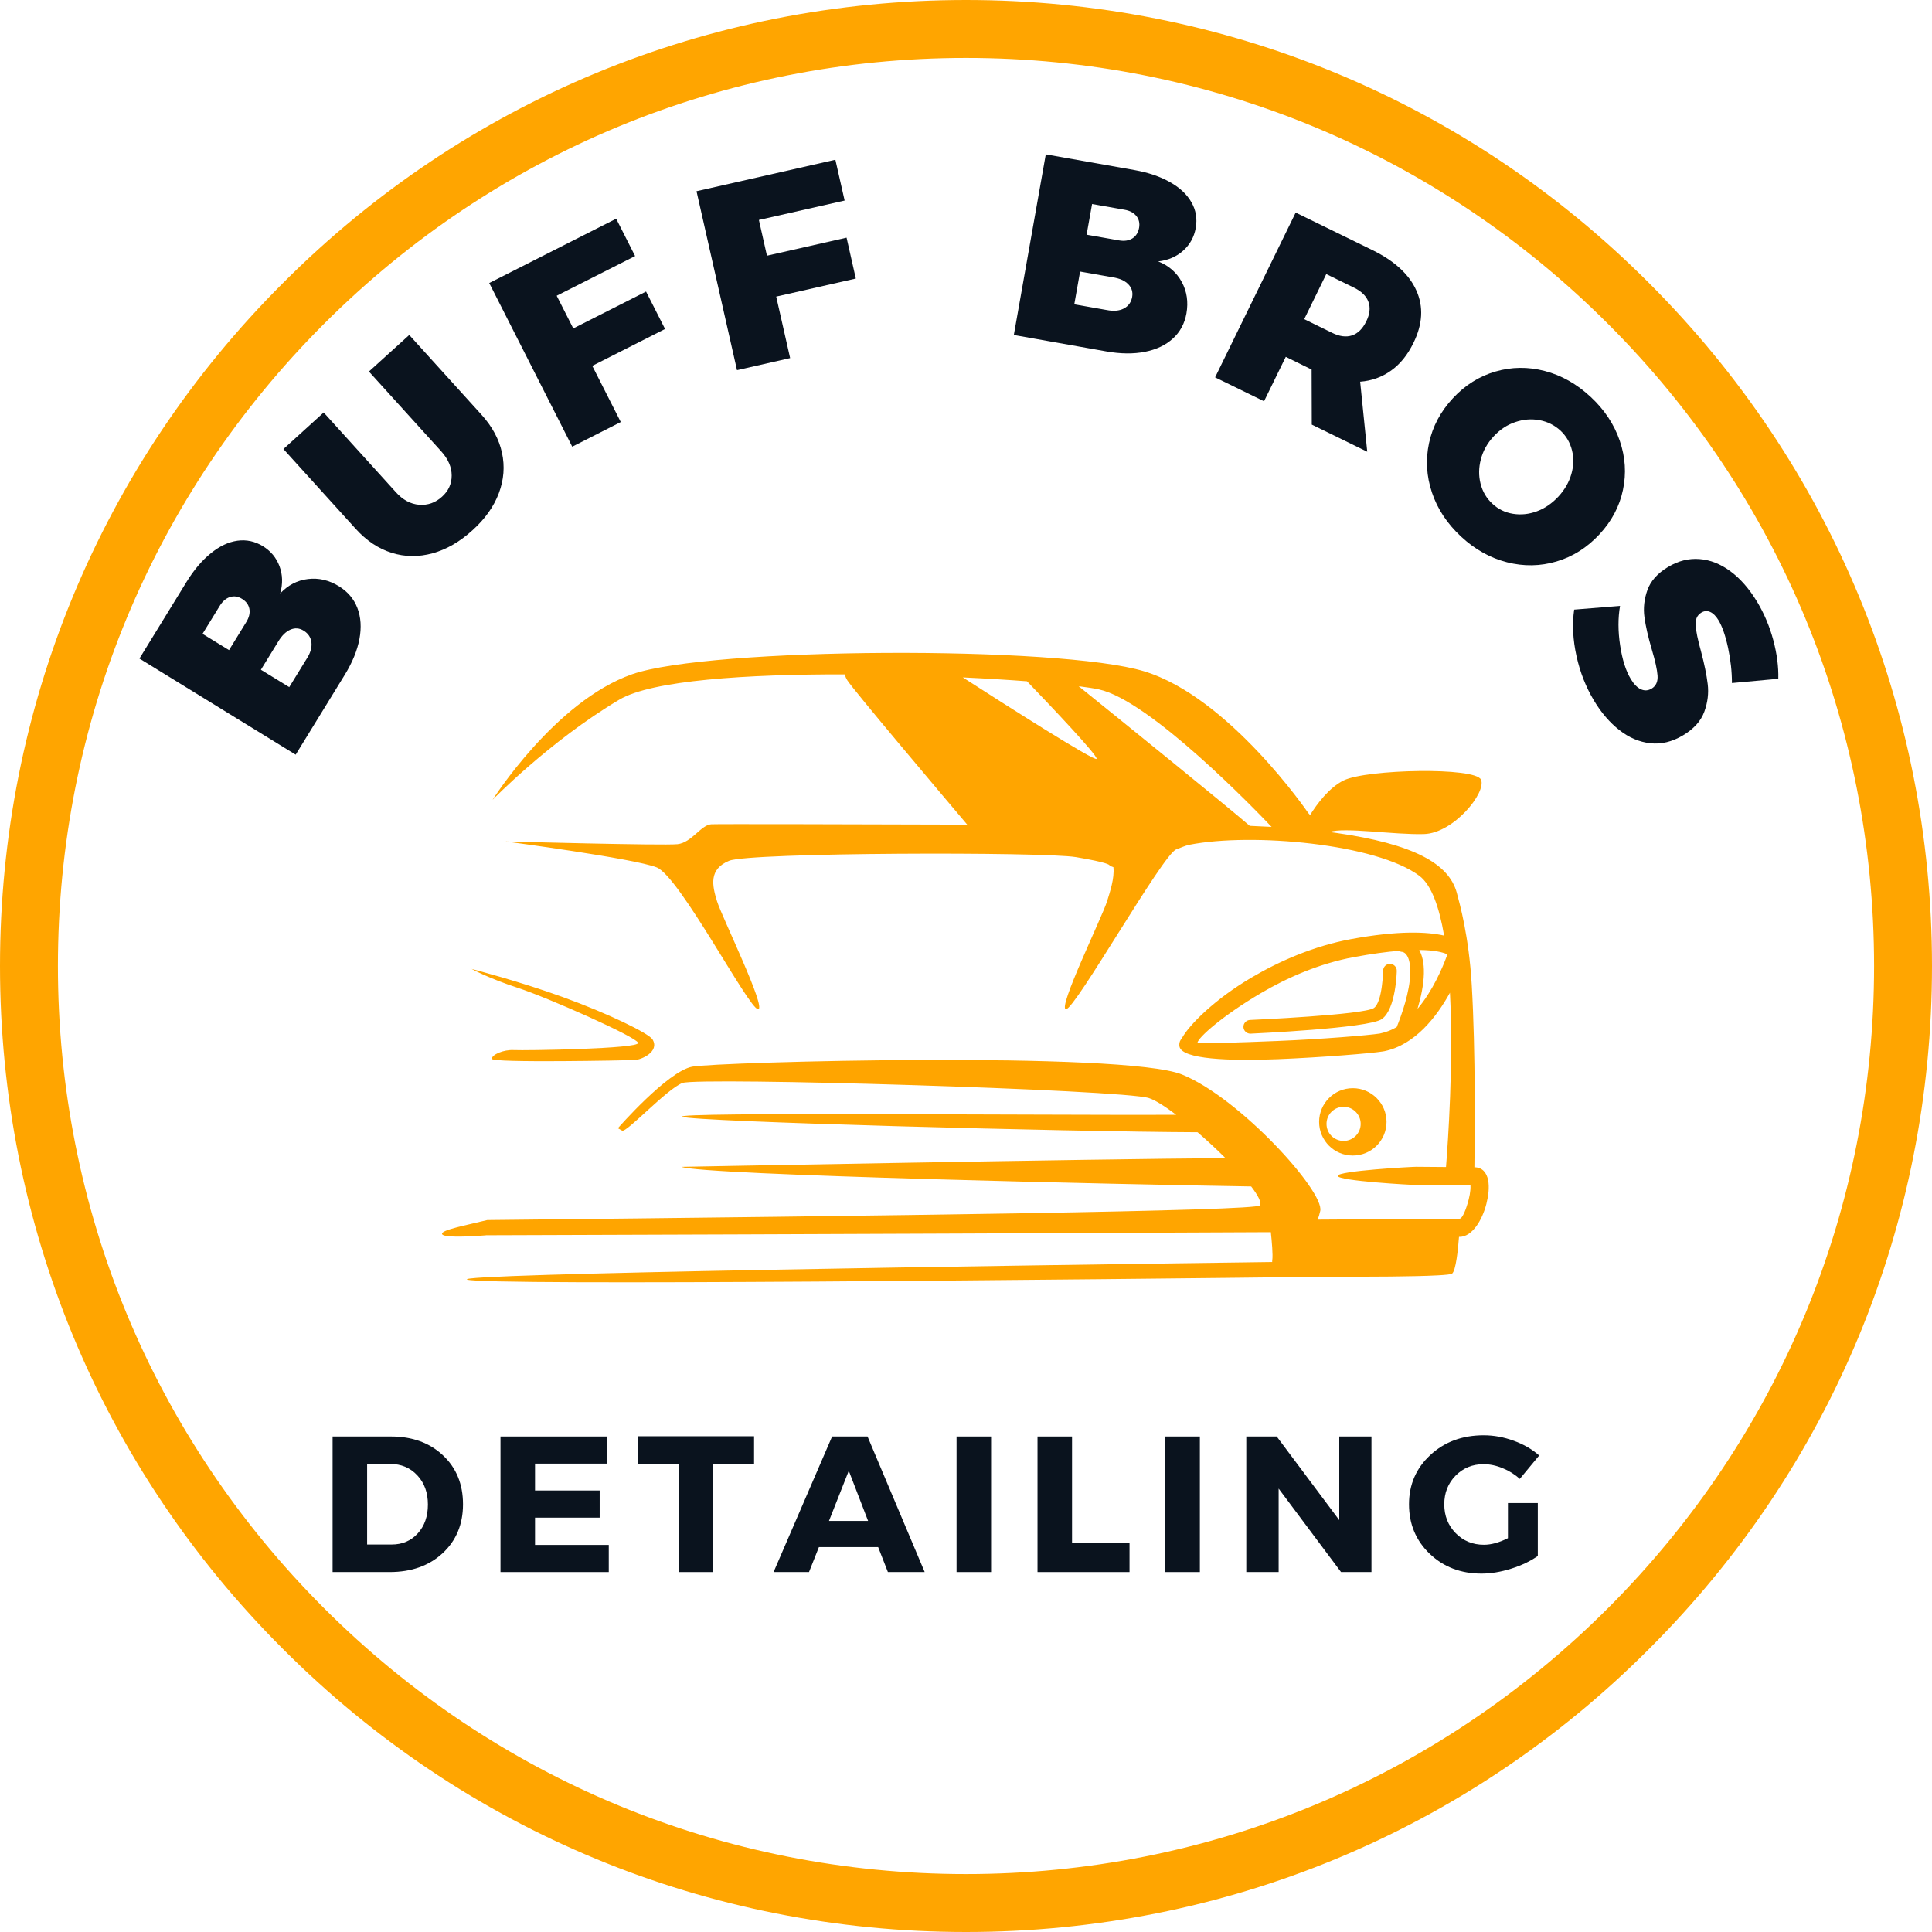
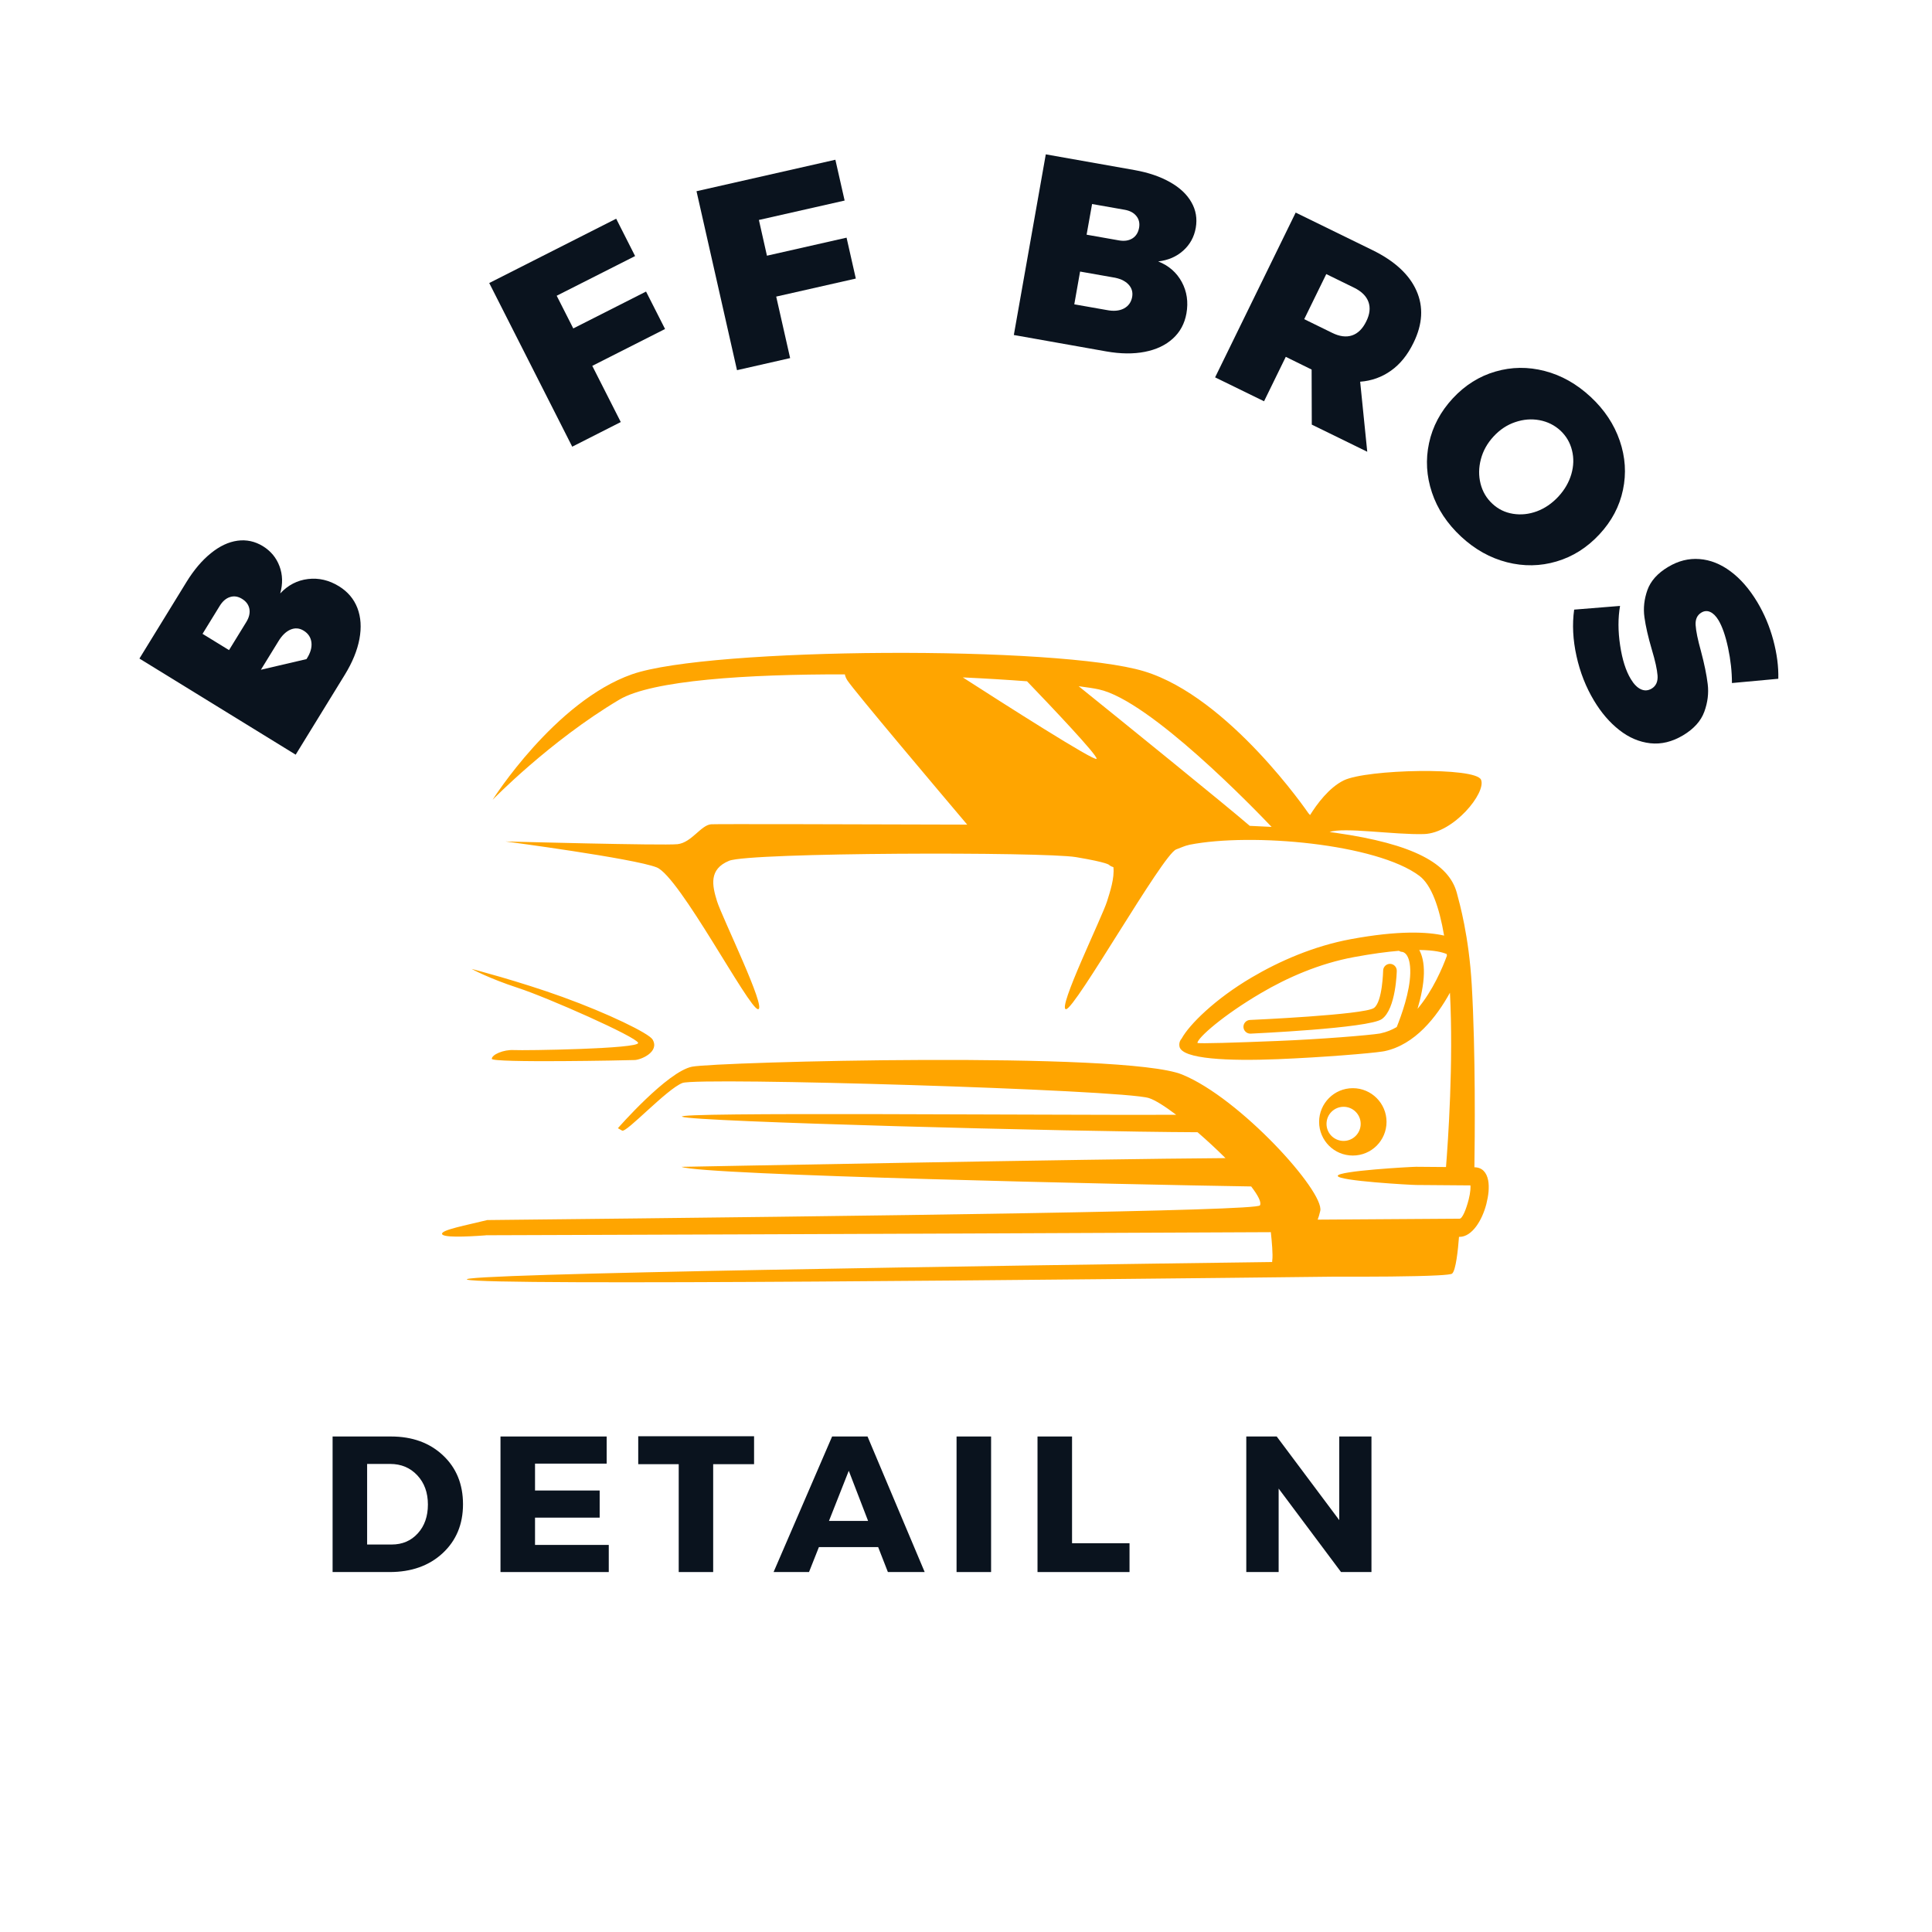
<svg xmlns="http://www.w3.org/2000/svg" width="500" viewBox="0 0 375 375" height="500" preserveAspectRatio="xMidYMid meet">
  <defs>
    <clipPath id="ebb6c77d11">
      <path d="M 187.5 375 C 137.441 375 90.305 355.516 54.93 320.07 C 19.484 284.695 0 237.559 0 187.5 C 0 137.441 19.484 90.305 54.93 54.93 C 90.305 19.484 137.441 0 187.5 0 C 237.559 0 284.695 19.484 320.07 54.93 C 355.516 90.379 375 137.441 375 187.5 C 375 237.559 355.516 284.695 320.07 320.07 C 284.695 355.516 237.559 375 187.5 375 Z M 187.5 11.242 C 140.438 11.242 96.148 29.602 62.875 62.875 C 29.602 96.148 11.242 140.438 11.242 187.5 C 11.242 234.562 29.602 278.852 62.875 312.125 C 96.148 345.398 140.438 363.758 187.5 363.758 C 234.562 363.758 278.852 345.398 312.125 312.125 C 345.398 278.852 363.758 234.562 363.758 187.5 C 363.758 140.438 345.398 96.148 312.125 62.875 C 278.852 29.602 234.562 11.242 187.5 11.242 Z M 187.5 11.242 " />
    </clipPath>
    <clipPath id="54f47b77c5">
      <path d="M 85.75 126 L 289 126 L 289 249 L 85.75 249 Z M 85.75 126 " />
    </clipPath>
  </defs>
  <g id="96cbe42deb">
    <g clip-rule="nonzero" clip-path="url(#ebb6c77d11)">
-       <rect x="0" width="375" y="0" height="375" style="fill:#ffa500;fill-opacity:1;stroke:none;" />
-     </g>
+       </g>
    <g style="fill:#0a131e;fill-opacity:1;">
      <g transform="translate(55.813, 149.044)">
-         <path style="stroke:none" d="M -19.609 -36.094 C -18.172 -38.426 -16.598 -40.281 -14.891 -41.656 C -13.191 -43.039 -11.469 -43.852 -9.719 -44.094 C -7.977 -44.332 -6.332 -43.977 -4.781 -43.031 C -3.25 -42.082 -2.176 -40.785 -1.562 -39.141 C -0.945 -37.492 -0.898 -35.734 -1.422 -33.859 C 0.086 -35.473 1.883 -36.406 3.969 -36.656 C 6.051 -36.906 8.055 -36.438 9.984 -35.25 C 11.691 -34.195 12.883 -32.785 13.562 -31.016 C 14.238 -29.242 14.367 -27.242 13.953 -25.016 C 13.535 -22.797 12.594 -20.488 11.125 -18.094 L 1.578 -2.562 L -28.75 -21.219 Z M -8.016 -28.297 C -7.461 -29.191 -7.258 -30.047 -7.406 -30.859 C -7.562 -31.672 -8.039 -32.32 -8.844 -32.812 C -9.625 -33.289 -10.398 -33.406 -11.172 -33.156 C -11.941 -32.914 -12.602 -32.348 -13.156 -31.453 L -16.5 -26.016 L -11.359 -22.859 Z M 3.672 -21.109 C 4.422 -22.242 4.742 -23.305 4.641 -24.297 C 4.535 -25.297 4.035 -26.07 3.141 -26.625 C 2.305 -27.145 1.441 -27.211 0.547 -26.828 C -0.336 -26.441 -1.129 -25.66 -1.828 -24.484 L -5.172 -19.047 L 0.328 -15.672 Z M 3.672 -21.109 " />
+         <path style="stroke:none" d="M -19.609 -36.094 C -18.172 -38.426 -16.598 -40.281 -14.891 -41.656 C -13.191 -43.039 -11.469 -43.852 -9.719 -44.094 C -7.977 -44.332 -6.332 -43.977 -4.781 -43.031 C -3.25 -42.082 -2.176 -40.785 -1.562 -39.141 C -0.945 -37.492 -0.898 -35.734 -1.422 -33.859 C 0.086 -35.473 1.883 -36.406 3.969 -36.656 C 6.051 -36.906 8.055 -36.438 9.984 -35.25 C 11.691 -34.195 12.883 -32.785 13.562 -31.016 C 14.238 -29.242 14.367 -27.242 13.953 -25.016 C 13.535 -22.797 12.594 -20.488 11.125 -18.094 L 1.578 -2.562 L -28.75 -21.219 Z M -8.016 -28.297 C -7.461 -29.191 -7.258 -30.047 -7.406 -30.859 C -7.562 -31.672 -8.039 -32.32 -8.844 -32.812 C -9.625 -33.289 -10.398 -33.406 -11.172 -33.156 C -11.941 -32.914 -12.602 -32.348 -13.156 -31.453 L -16.5 -26.016 L -11.359 -22.859 Z M 3.672 -21.109 C 4.422 -22.242 4.742 -23.305 4.641 -24.297 C 4.535 -25.297 4.035 -26.07 3.141 -26.625 C 2.305 -27.145 1.441 -27.211 0.547 -26.828 C -0.336 -26.441 -1.129 -25.66 -1.828 -24.484 L -5.172 -19.047 Z M 3.672 -21.109 " />
      </g>
    </g>
    <g style="fill:#0a131e;fill-opacity:1;">
      <g transform="translate(77.108, 115.193)">
-         <path style="stroke:none" d="M -0.266 -19.656 C 1.078 -18.164 2.582 -17.352 4.25 -17.219 C 5.926 -17.094 7.406 -17.613 8.688 -18.781 C 9.945 -19.914 10.57 -21.289 10.562 -22.906 C 10.562 -24.531 9.879 -26.098 8.516 -27.609 L -5.5 -43.078 L 2.328 -50.172 L 16.344 -34.703 C 18.438 -32.391 19.766 -29.922 20.328 -27.297 C 20.898 -24.68 20.695 -22.07 19.719 -19.469 C 18.738 -16.863 17.031 -14.461 14.594 -12.266 C 12.145 -10.035 9.562 -8.547 6.844 -7.797 C 4.125 -7.055 1.484 -7.086 -1.078 -7.891 C -3.648 -8.691 -5.984 -10.25 -8.078 -12.562 L -22.094 -28.031 L -14.281 -35.125 Z M -0.266 -19.656 " />
-       </g>
+         </g>
    </g>
    <g style="fill:#0a131e;fill-opacity:1;">
      <g transform="translate(108.398, 88.06)">
        <path style="stroke:none" d="M 2.672 -1.359 L -13.438 -33.125 L 11.203 -45.609 L 14.875 -38.359 L -0.344 -30.656 L 2.875 -24.312 L 17 -31.469 L 20.688 -24.203 L 6.562 -17.047 L 12.094 -6.141 Z M 2.672 -1.359 " />
      </g>
    </g>
    <g style="fill:#0a131e;fill-opacity:1;">
      <g transform="translate(140.13, 72.506)">
        <path style="stroke:none" d="M 2.922 -0.656 L -4.938 -35.391 L 22.016 -41.5 L 23.812 -33.578 L 7.172 -29.812 L 8.734 -22.875 L 24.188 -26.375 L 25.984 -18.438 L 10.531 -14.938 L 13.234 -3 Z M 2.922 -0.656 " />
      </g>
    </g>
    <g style="fill:#0a131e;fill-opacity:1;">
      <g transform="translate(175.571, 65.801)">
        <path style="stroke:none" d="" />
      </g>
    </g>
    <g style="fill:#0a131e;fill-opacity:1;">
      <g transform="translate(193.831, 64.507)">
        <path style="stroke:none" d="M 26.359 -31.5 C 29.055 -31.02 31.359 -30.238 33.266 -29.156 C 35.172 -28.082 36.555 -26.781 37.422 -25.25 C 38.297 -23.727 38.578 -22.07 38.266 -20.281 C 37.953 -18.508 37.141 -17.035 35.828 -15.859 C 34.516 -14.68 32.895 -13.984 30.969 -13.766 C 33.02 -12.953 34.547 -11.625 35.547 -9.781 C 36.547 -7.938 36.848 -5.895 36.453 -3.656 C 36.098 -1.688 35.223 -0.066 33.828 1.203 C 32.43 2.484 30.617 3.344 28.391 3.781 C 26.172 4.219 23.676 4.191 20.906 3.703 L 2.953 0.516 L 9.156 -34.547 Z M 23.375 -17.844 C 24.406 -17.664 25.27 -17.797 25.969 -18.234 C 26.664 -18.672 27.098 -19.359 27.266 -20.297 C 27.422 -21.191 27.242 -21.953 26.734 -22.578 C 26.234 -23.211 25.469 -23.617 24.438 -23.797 L 18.141 -24.906 L 17.078 -18.953 Z M 20.984 -4.328 C 22.316 -4.066 23.426 -4.164 24.312 -4.625 C 25.195 -5.094 25.734 -5.844 25.922 -6.875 C 26.086 -7.844 25.828 -8.672 25.141 -9.359 C 24.461 -10.047 23.453 -10.488 22.109 -10.688 L 15.812 -11.797 L 14.688 -5.438 Z M 20.984 -4.328 " />
      </g>
    </g>
    <g style="fill:#0a131e;fill-opacity:1;">
      <g transform="translate(233.163, 71.933)">
        <path style="stroke:none" d="M 32.219 15.75 L 21.453 10.484 L 21.422 -0.203 L 16.406 -2.672 L 12.188 5.953 L 2.688 1.312 L 18.328 -30.672 L 33.25 -23.375 C 37.539 -21.27 40.379 -18.648 41.766 -15.516 C 43.16 -12.391 42.973 -9.02 41.203 -5.406 C 40.066 -3.062 38.613 -1.258 36.844 0 C 35.07 1.27 33.07 1.988 30.844 2.156 Z M 24.266 -18.734 L 19.984 -9.984 L 25.406 -7.328 C 26.844 -6.617 28.129 -6.453 29.266 -6.828 C 30.41 -7.211 31.332 -8.125 32.031 -9.562 C 32.719 -10.945 32.859 -12.203 32.453 -13.328 C 32.047 -14.453 31.125 -15.367 29.688 -16.078 Z M 24.266 -18.734 " />
      </g>
    </g>
    <g style="fill:#0a131e;fill-opacity:1;">
      <g transform="translate(269.14, 89.759)">
        <path style="stroke:none" d="M 39.609 -12.719 C 42.285 -10.227 44.164 -7.395 45.25 -4.219 C 46.344 -1.039 46.551 2.141 45.875 5.328 C 45.207 8.523 43.688 11.398 41.312 13.953 C 38.914 16.535 36.141 18.289 32.984 19.219 C 29.836 20.156 26.629 20.207 23.359 19.375 C 20.098 18.539 17.129 16.879 14.453 14.391 C 11.742 11.867 9.859 9.016 8.797 5.828 C 7.734 2.648 7.547 -0.539 8.234 -3.75 C 8.922 -6.969 10.461 -9.867 12.859 -12.453 C 15.234 -15.004 17.988 -16.734 21.125 -17.641 C 24.258 -18.555 27.445 -18.594 30.688 -17.75 C 33.926 -16.914 36.898 -15.238 39.609 -12.719 Z M 33.734 -6.188 C 32.586 -7.238 31.234 -7.91 29.672 -8.203 C 28.117 -8.492 26.551 -8.367 24.969 -7.828 C 23.383 -7.297 21.984 -6.367 20.766 -5.047 C 19.547 -3.734 18.723 -2.258 18.297 -0.625 C 17.867 1 17.848 2.582 18.234 4.125 C 18.629 5.676 19.398 6.977 20.547 8.031 C 21.66 9.07 22.988 9.719 24.531 9.969 C 26.082 10.219 27.629 10.055 29.172 9.484 C 30.711 8.91 32.102 7.957 33.344 6.625 C 34.562 5.301 35.398 3.848 35.859 2.266 C 36.316 0.68 36.359 -0.852 35.984 -2.344 C 35.617 -3.844 34.867 -5.125 33.734 -6.188 Z M 33.734 -6.188 " />
      </g>
    </g>
    <g style="fill:#0a131e;fill-opacity:1;">
      <g transform="translate(300.777, 120.483)">
        <path style="stroke:none" d="M 35.391 12.094 C 35.391 9.883 35.141 7.609 34.641 5.266 C 34.141 2.922 33.516 1.125 32.766 -0.125 C 32.285 -0.914 31.754 -1.441 31.172 -1.703 C 30.598 -1.961 30.023 -1.922 29.453 -1.578 C 28.641 -1.086 28.27 -0.273 28.344 0.859 C 28.414 2.004 28.758 3.68 29.375 5.891 C 30.039 8.391 30.477 10.523 30.688 12.297 C 30.906 14.066 30.688 15.852 30.031 17.656 C 29.375 19.457 28.004 20.984 25.922 22.234 C 23.797 23.504 21.664 24.02 19.531 23.781 C 17.395 23.539 15.395 22.688 13.531 21.219 C 11.664 19.758 10.031 17.859 8.625 15.516 C 7.051 12.898 5.914 10.016 5.219 6.859 C 4.52 3.703 4.367 0.695 4.766 -2.156 L 13.672 -2.875 C 13.266 -0.531 13.27 2.02 13.688 4.781 C 14.102 7.551 14.797 9.734 15.766 11.328 C 16.359 12.316 17.004 12.973 17.703 13.297 C 18.41 13.629 19.113 13.586 19.812 13.172 C 20.656 12.66 21.035 11.816 20.953 10.641 C 20.867 9.473 20.5 7.797 19.844 5.609 C 19.125 3.16 18.645 1.062 18.406 -0.688 C 18.164 -2.438 18.359 -4.191 18.984 -5.953 C 19.617 -7.723 20.957 -9.219 23 -10.438 C 24.969 -11.625 27 -12.133 29.094 -11.969 C 31.188 -11.812 33.195 -11.016 35.125 -9.578 C 37.051 -8.148 38.773 -6.172 40.297 -3.641 C 41.672 -1.348 42.711 1.125 43.422 3.781 C 44.129 6.438 44.453 8.93 44.391 11.266 Z M 35.391 12.094 " />
      </g>
    </g>
    <g style="fill:#0a131e;fill-opacity:1;">
      <g transform="translate(61.931, 305.134)">
        <path style="stroke:none" d="M 2.625 -26.312 L 13.953 -26.312 C 18.086 -26.312 21.453 -25.094 24.047 -22.656 C 26.641 -20.227 27.938 -17.062 27.938 -13.156 C 27.938 -9.27 26.617 -6.102 23.984 -3.656 C 21.348 -1.219 17.914 0 13.688 0 L 2.625 0 Z M 9.328 -20.984 L 9.328 -5.344 L 14.094 -5.344 C 16.156 -5.344 17.844 -6.062 19.156 -7.5 C 20.469 -8.938 21.125 -10.805 21.125 -13.109 C 21.125 -15.422 20.438 -17.312 19.062 -18.781 C 17.688 -20.25 15.93 -20.984 13.797 -20.984 Z M 9.328 -20.984 " />
      </g>
    </g>
    <g style="fill:#0a131e;fill-opacity:1;">
      <g transform="translate(94.52, 305.134)">
        <path style="stroke:none" d="M 23.234 -21.047 L 9.328 -21.047 L 9.328 -15.828 L 21.875 -15.828 L 21.875 -10.562 L 9.328 -10.562 L 9.328 -5.266 L 23.641 -5.266 L 23.641 0 L 2.625 0 L 2.625 -26.312 L 23.234 -26.312 Z M 23.234 -21.047 " />
      </g>
    </g>
    <g style="fill:#0a131e;fill-opacity:1;">
      <g transform="translate(123.614, 305.134)">
        <path style="stroke:none" d="M 22.75 -20.938 L 14.812 -20.938 L 14.812 0 L 8.125 0 L 8.125 -20.938 L 0.266 -20.938 L 0.266 -26.359 L 22.75 -26.359 Z M 22.75 -20.938 " />
      </g>
    </g>
    <g style="fill:#0a131e;fill-opacity:1;">
      <g transform="translate(150.34, 305.134)">
        <path style="stroke:none" d="M 20.109 -4.844 L 8.609 -4.844 L 6.688 0 L -0.188 0 L 11.172 -26.312 L 18.047 -26.312 L 29.141 0 L 22 0 Z M 18.156 -9.922 L 14.406 -19.656 L 10.562 -9.922 Z M 18.156 -9.922 " />
      </g>
    </g>
    <g style="fill:#0a131e;fill-opacity:1;">
      <g transform="translate(183.042, 305.134)">
        <path style="stroke:none" d="M 9.328 0 L 2.625 0 L 2.625 -26.312 L 9.328 -26.312 Z M 9.328 0 " />
      </g>
    </g>
    <g style="fill:#0a131e;fill-opacity:1;">
      <g transform="translate(198.755, 305.134)">
        <path style="stroke:none" d="M 9.328 -5.594 L 20.484 -5.594 L 20.484 0 L 2.625 0 L 2.625 -26.312 L 9.328 -26.312 Z M 9.328 -5.594 " />
      </g>
    </g>
    <g style="fill:#0a131e;fill-opacity:1;">
      <g transform="translate(223.565, 305.134)">
-         <path style="stroke:none" d="M 9.328 0 L 2.625 0 L 2.625 -26.312 L 9.328 -26.312 Z M 9.328 0 " />
-       </g>
+         </g>
    </g>
    <g style="fill:#0a131e;fill-opacity:1;">
      <g transform="translate(239.278, 305.134)">
        <path style="stroke:none" d="M 26.922 0 L 21.016 0 L 8.906 -16.203 L 8.906 0 L 2.625 0 L 2.625 -26.312 L 8.531 -26.312 L 20.672 -10.078 L 20.672 -26.312 L 26.922 -26.312 Z M 26.922 0 " />
      </g>
    </g>
    <g style="fill:#0a131e;fill-opacity:1;">
      <g transform="translate(272.581, 305.134)">
-         <path style="stroke:none" d="M 20.109 -13.391 L 25.906 -13.391 L 25.906 -3.125 C 24.477 -2.113 22.754 -1.289 20.734 -0.656 C 18.711 -0.02 16.789 0.297 14.969 0.297 C 10.957 0.297 7.609 -0.984 4.922 -3.547 C 2.242 -6.117 0.906 -9.32 0.906 -13.156 C 0.906 -16.969 2.281 -20.148 5.031 -22.703 C 7.789 -25.266 11.25 -26.547 15.406 -26.547 C 17.363 -26.547 19.305 -26.191 21.234 -25.484 C 23.172 -24.785 24.816 -23.832 26.172 -22.625 L 22.406 -18.078 C 21.457 -18.953 20.352 -19.645 19.094 -20.156 C 17.844 -20.676 16.602 -20.938 15.375 -20.938 C 13.219 -20.938 11.406 -20.191 9.938 -18.703 C 8.477 -17.211 7.75 -15.363 7.75 -13.156 C 7.75 -10.926 8.488 -9.055 9.969 -7.547 C 11.445 -6.047 13.273 -5.297 15.453 -5.297 C 16.859 -5.297 18.41 -5.723 20.109 -6.578 Z M 20.109 -13.391 " />
-       </g>
+         </g>
    </g>
    <g style="fill:#0a131e;fill-opacity:1;">
      <g transform="translate(304.29, 305.134)">
        <path style="stroke:none" d="" />
      </g>
    </g>
    <g clip-rule="nonzero" clip-path="url(#54f47b77c5)">
      <path style=" stroke:none;fill-rule:evenodd;fill:#ffa500;fill-opacity:1;" d="M 186.879 131.484 C 194.664 136.496 212.566 147.922 212.844 147.285 C 213.102 146.668 203.969 137.047 199.344 132.238 C 195.621 131.953 191.391 131.695 186.879 131.484 Z M 242.578 160.297 C 243.977 160.352 245.398 160.418 246.816 160.5 C 243.516 157.035 223.191 135.961 213.301 133.816 C 212.391 133.613 211.055 133.41 209.367 133.195 C 217.59 139.82 237.977 156.324 242.578 160.297 Z M 275.48 184.391 C 276.031 185.406 276.422 186.859 276.375 188.973 C 276.328 191.172 275.785 193.641 275.141 195.816 C 278.125 192.277 280.023 187.766 280.844 185.508 C 280.836 185.398 280.824 185.293 280.809 185.184 C 279.988 184.824 278.402 184.418 275.48 184.391 Z M 272.164 184.762 C 271.926 184.75 271.703 184.668 271.52 184.551 C 269.188 184.742 266.332 185.121 262.84 185.766 C 256.121 187 249.848 189.754 244.734 192.77 C 237.406 197.07 232.508 201.402 232.414 202.426 C 232.707 202.609 240.043 202.367 247.867 202.055 C 256.535 201.707 265.648 200.949 267.812 200.609 C 267.852 200.602 267.918 200.59 268.008 200.562 C 269.113 200.332 270.145 199.91 271.105 199.348 C 272.035 197.035 273.648 192.539 273.73 188.918 C 273.824 184.824 272.164 184.762 272.164 184.762 Z M 91.535 188.066 C 91.535 188.066 100.777 190.457 109.246 193.531 C 117.98 196.695 125.949 200.555 126.668 201.77 C 128.07 204.164 124.441 205.695 123.215 205.75 C 121.98 205.809 95.461 206.34 95.461 205.52 C 95.461 204.699 97.738 203.707 99.727 203.816 C 101.727 203.934 124.211 203.586 123.859 202.414 C 123.508 201.246 106.289 193.625 100.547 191.754 C 94.816 189.883 91.535 188.066 91.535 188.066 Z M 262.582 211.215 C 264.387 211.215 266.02 211.945 267.207 213.133 C 268.387 214.312 269.125 215.953 269.125 217.758 C 269.125 219.562 268.387 221.195 267.207 222.383 C 266.02 223.562 264.387 224.289 262.582 224.289 C 260.777 224.289 259.133 223.562 257.957 222.383 C 256.777 221.195 256.039 219.562 256.039 217.758 C 256.039 215.953 256.777 214.312 257.957 213.133 C 259.133 211.945 260.777 211.215 262.582 211.215 Z M 242.734 200.629 C 242.004 200.656 241.387 200.082 241.352 199.355 C 241.324 198.629 241.887 198.012 242.613 197.973 C 242.676 197.973 264.773 196.996 266.684 195.645 C 268.348 194.453 268.461 188.398 268.469 188.383 C 268.48 187.656 269.086 187.074 269.812 187.082 C 270.543 187.102 271.121 187.699 271.113 188.438 C 271.113 188.457 270.984 195.836 268.211 197.801 C 265.668 199.613 242.797 200.617 242.734 200.629 Z M 263.133 215.797 C 262.535 215.195 261.707 214.828 260.793 214.828 C 259.883 214.828 259.051 215.195 258.445 215.797 C 257.844 216.395 257.477 217.223 257.477 218.145 C 257.477 219.055 257.844 219.887 258.445 220.484 C 259.051 221.082 259.883 221.453 260.793 221.453 C 261.707 221.453 262.535 221.082 263.133 220.484 C 263.734 219.887 264.109 219.055 264.109 218.145 C 264.109 217.223 263.734 216.395 263.133 215.797 Z M 119.934 218.984 C 119.934 218.984 129.535 207.98 134.336 207.043 C 139.148 206.102 218.195 203.992 229.438 208.562 C 240.68 213.133 257.082 231.285 256.262 235.035 C 256.113 235.699 255.938 236.258 255.762 236.73 L 283.305 236.547 C 283.855 236.547 284.594 234.691 285.066 232.84 L 285.082 232.777 C 285.238 232.16 285.348 231.551 285.395 231 C 285.422 230.656 285.434 230.344 285.414 230.086 L 274.883 230.004 C 273.906 230.004 259.652 229.211 259.652 228.234 C 259.652 227.266 273.906 226.473 274.883 226.473 L 280.668 226.52 C 281.055 221.645 282.141 206.285 281.434 192.684 C 278.844 197.383 274.668 202.773 268.746 204.027 C 268.691 204.039 268.551 204.066 268.348 204.094 C 266.102 204.453 256.785 205.227 248.004 205.586 C 238.504 205.965 229.457 205.594 228.941 203.152 C 228.922 203.043 228.902 202.93 228.902 202.82 C 228.883 202.352 229.059 201.91 229.363 201.578 C 230.836 198.875 235.859 193.891 242.945 189.727 C 248.363 186.531 255.035 183.617 262.203 182.289 C 271.535 180.566 277.082 180.863 280.301 181.598 C 279.359 176.082 277.848 171.77 275.5 170 C 267.199 163.77 242.965 161.586 230.883 163.965 C 229.98 164.25 230.895 163.844 228.285 164.875 C 225.66 165.906 208.68 195.883 206.918 195.883 C 205.168 195.883 213.949 177.969 214.887 174.922 C 215.449 173.105 216.344 170.48 216.113 168.32 C 215.531 168.137 215.293 167.898 215.293 167.898 C 215.293 167.898 215.184 167.43 208.852 166.367 C 202.531 165.316 145.496 165.438 141.516 167.078 C 137.535 168.719 138.234 171.879 139.172 174.922 C 140.113 177.969 148.895 195.883 147.137 195.883 C 145.383 195.883 131.914 170.121 127.461 168.359 C 123.012 166.609 98.125 163.328 98.125 163.328 C 98.125 163.328 128.75 164.148 131.5 163.855 C 134.254 163.559 136.066 160.102 138.059 159.992 C 139.172 159.926 165.082 159.984 187.734 160.059 C 182.344 153.68 165.746 134.035 164.469 132.055 C 164.199 131.633 164.051 131.242 163.988 130.895 C 145.023 130.859 126.543 132.035 120.203 135.805 C 106.684 143.84 95.609 155.246 95.609 155.246 C 95.609 155.246 107.672 136.156 122.66 130.883 C 137.652 125.613 205.582 125.266 222.094 130.305 C 238.605 135.336 253.949 157.828 253.949 157.828 L 254.281 158.203 C 255.598 156.094 257.957 152.871 260.828 151.469 C 265.281 149.305 286.418 148.836 287.469 151.348 C 288.52 153.875 282.141 161.715 276.402 161.891 C 270.66 162.066 260.867 160.5 258.074 161.492 C 258.461 161.539 258.859 161.598 259.234 161.652 C 274.469 163.816 281.23 167.66 282.762 173.281 C 283.324 175.383 285.109 181.691 285.664 191.148 C 286.43 204.285 286.262 221.141 286.18 226.566 C 287.699 226.586 288.547 227.559 288.852 229.109 C 288.973 229.754 288.988 230.5 288.926 231.301 C 288.859 232.039 288.715 232.84 288.512 233.645 L 288.492 233.727 C 287.672 236.887 285.727 240.055 283.312 240.074 L 283.191 240.074 C 283.008 242.5 282.586 246.633 281.848 247.207 C 281.664 247.352 280.621 247.465 279.027 247.547 L 279.02 247.547 C 274.578 247.789 265.805 247.824 259.145 247.797 C 211.496 248.348 94.449 249.594 90.699 248.375 C 87.086 247.215 196.074 245.629 246.934 244.957 C 246.926 244.848 246.926 244.746 246.945 244.637 C 247.102 243.574 246.859 240.922 246.668 239.164 C 225.777 239.262 162.254 239.551 94.316 239.762 L 94.316 239.777 C 90.219 240.082 85.844 240.23 85.797 239.484 C 85.75 238.699 90.414 237.844 94.578 236.812 C 172.988 235.992 243.867 235.051 244.551 233.965 C 244.898 233.395 244.199 232.039 242.852 230.289 C 219.754 229.93 136.051 228.105 132.289 226.484 C 132.289 226.484 212.188 224.953 237.867 224.789 C 236.164 223.094 234.293 221.359 232.449 219.766 C 207.367 219.664 134.641 217.73 132.41 216.762 C 130.219 215.805 202.773 216.484 228.305 216.383 C 226.109 214.727 224.203 213.512 222.996 213.133 C 217.844 211.492 135.516 209.031 132.465 210.203 C 129.426 211.371 121.574 219.922 120.754 219.453 C 119.934 218.984 119.934 218.984 119.934 218.984 " />
    </g>
  </g>
</svg>